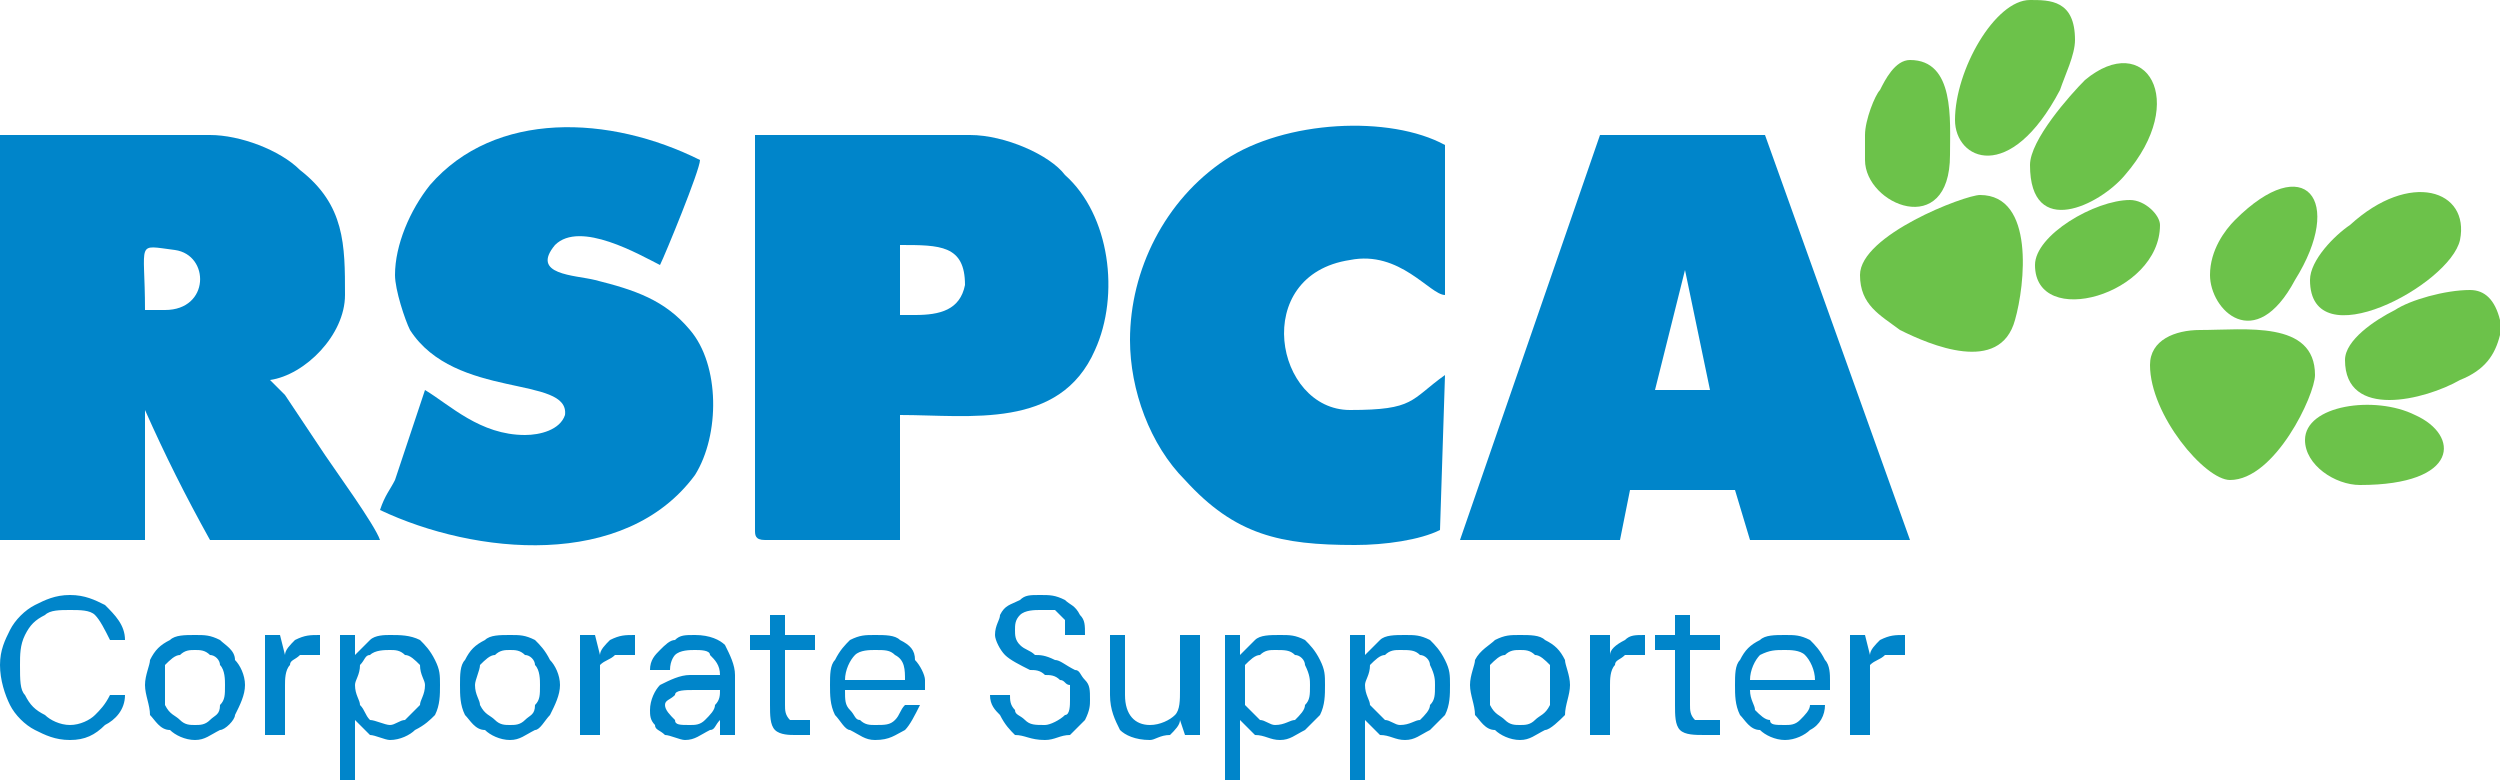
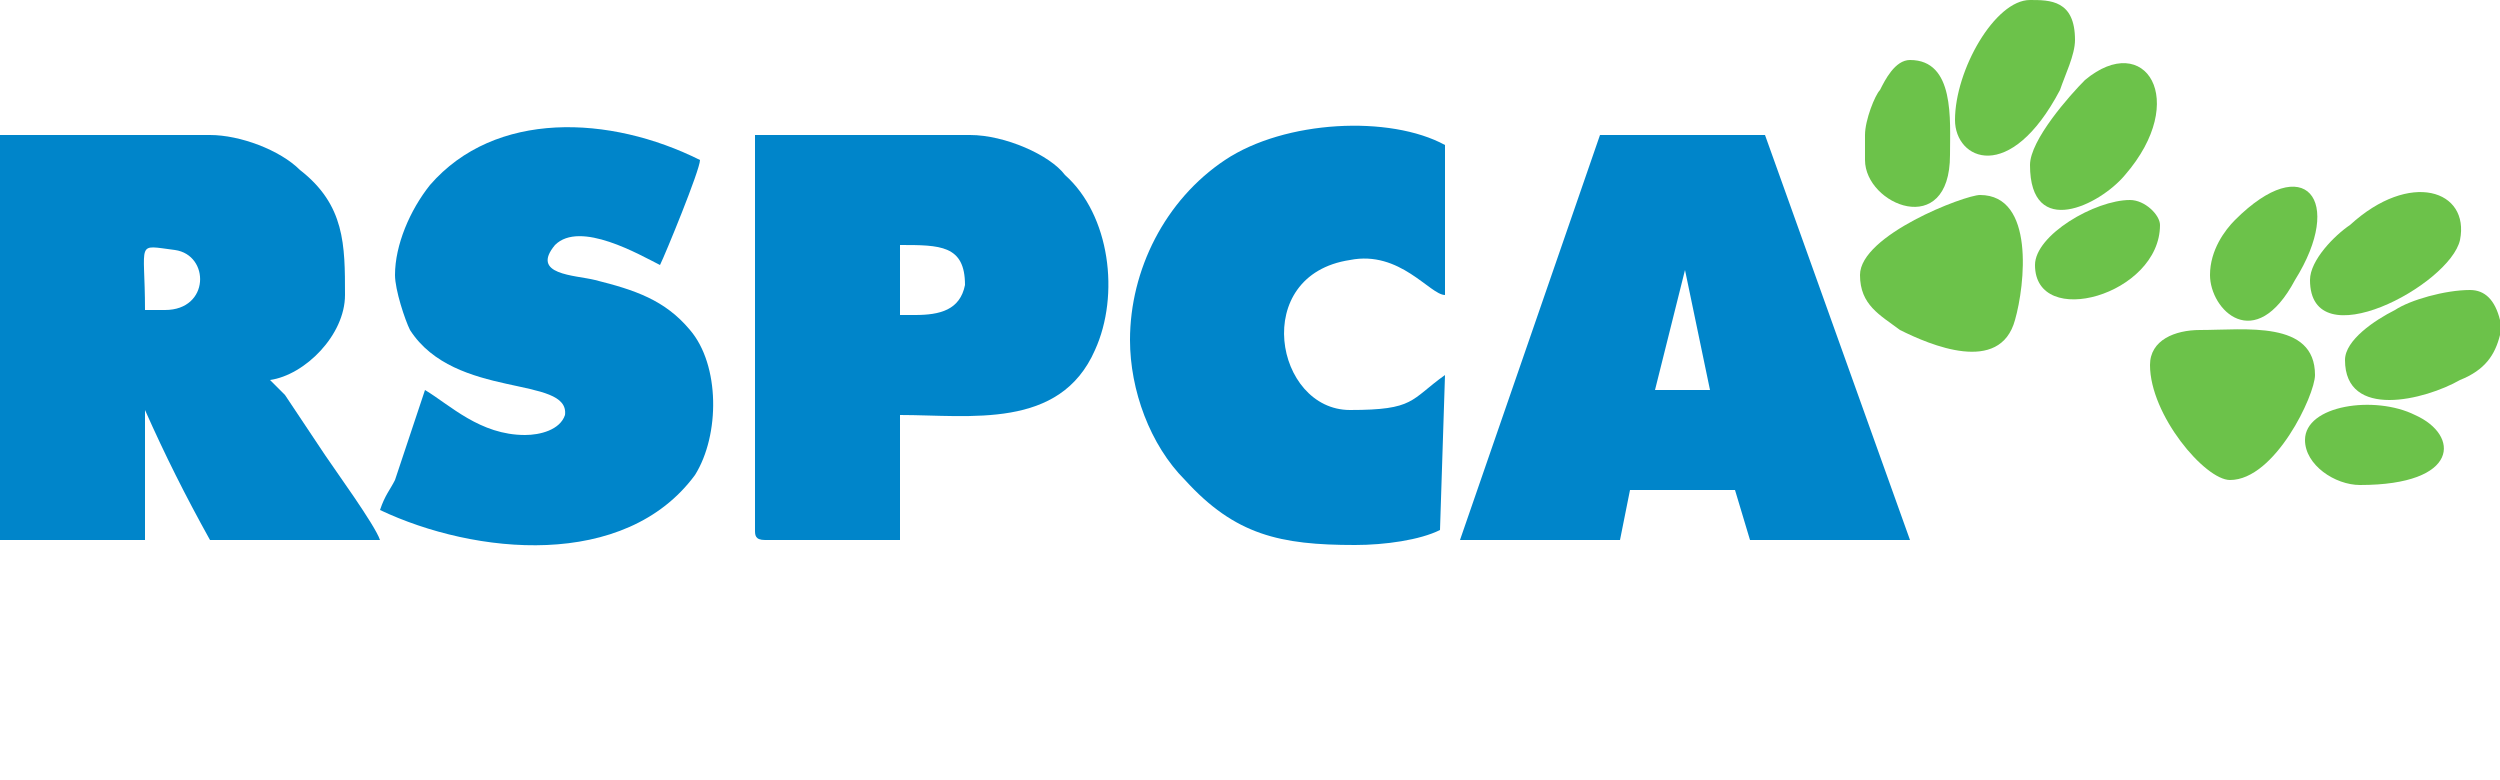
<svg xmlns="http://www.w3.org/2000/svg" xml:space="preserve" width="500px" height="156px" version="1.1" style="shape-rendering:geometricPrecision; text-rendering:geometricPrecision; image-rendering:optimizeQuality; fill-rule:evenodd; clip-rule:evenodd" viewBox="0 0 500 156">
  <defs>
    <style type="text/css">
   
    .fil0 {fill:#0085CA}
    .fil1 {fill:#6CC24A}
    .fil2 {fill:#0085CA;fill-rule:nonzero}
   
  </style>
  </defs>
  <g id="Layer_x0020_1">
    <g id="_3038722176384">
      <path class="fil0" d="M33 62l-4 0c0,-14 -2,-13 6,-12 7,1 7,12 -2,12zm-33 46l29 0 0 -26c4,9 8,17 13,26l34 0c-1,-3 -9,-14 -11,-17l-8 -12 -3 -3c7,-1 15,-9 15,-17 0,-10 0,-18 -9,-25 -4,-4 -12,-7 -18,-7l-42 0 0 81z" />
      <path class="fil0" d="M337 54l5 24 -11 0 6 -24zm-45 54l32 0 2 -10 21 0 3 10 32 0 -29 -81 -33 0 -28 81z" />
      <path class="fil0" d="M183 63l-3 0 0 -14c8,0 13,0 13,8 -1,5 -5,6 -10,6zm-32 43c0,1 0,2 2,2l27 0 0 -25c14,0 32,3 39,-13 5,-11 3,-27 -6,-35 -3,-4 -12,-8 -19,-8l-43 0 0 79z" />
      <path class="fil0" d="M79 55c0,3 2,9 3,11 9,14 32,9 31,17 -1,3 -5,4 -8,4 -9,0 -15,-6 -20,-9l-6 18c-1,2 -2,3 -3,6 19,9 49,12 63,-7 5,-8 5,-22 -1,-29 -5,-6 -11,-8 -19,-10 -4,-1 -13,-1 -8,-7 5,-5 17,2 21,4 1,-2 8,-19 8,-21 -18,-9 -41,-10 -54,5 -4,5 -7,12 -7,18z" />
      <path class="fil0" d="M226 68c0,10 4,21 11,28 10,11 19,13 34,13 6,0 13,-1 17,-3l1 -31c-7,5 -6,7 -19,7 -15,0 -20,-27 0,-30 10,-2 16,7 19,7 0,-10 0,-20 0,-30 -11,-6 -32,-5 -44,3 -12,8 -19,22 -19,36z" />
      <path class="fil1" d="M372 55c0,6 4,8 8,11 6,3 20,9 23,-2 2,-7 4,-25 -7,-25 -3,0 -24,8 -24,16z" />
      <path class="fil1" d="M430 73c0,10 11,23 16,23 9,0 17,-17 17,-21 0,-11 -14,-9 -23,-9 -5,0 -10,2 -10,7z" />
      <path class="fil1" d="M391 24c0,8 11,13 21,-6 1,-3 3,-7 3,-10 0,-8 -5,-8 -9,-8l0 0c-7,0 -15,14 -15,24z" />
      <path class="fil1" d="M462 56c0,16 28,1 30,-8 2,-10 -10,-14 -22,-3 -3,2 -8,7 -8,11z" />
      <path class="fil1" d="M469 72c0,12 16,8 23,4 5,-2 7,-5 8,-9l0 -3c-1,-4 -3,-6 -6,-6 -5,0 -12,2 -15,4 -4,2 -10,6 -10,10z" />
      <path class="fil1" d="M406 33c0,15 14,8 19,2 13,-15 4,-29 -8,-19 -3,3 -11,12 -11,17z" />
      <path class="fil1" d="M373 27l0 5c0,9 17,16 17,-1 0,-7 1,-19 -8,-19 -3,0 -5,4 -6,6 -1,1 -3,6 -3,9z" />
      <path class="fil1" d="M442 55c0,7 9,16 17,1 10,-16 2,-26 -12,-12 -2,2 -5,6 -5,11z" />
      <path class="fil1" d="M407 53c0,13 25,6 25,-8 0,-2 -3,-5 -6,-5 -7,0 -19,7 -19,13z" />
      <path class="fil1" d="M472 97c20,0 20,-10 11,-14 -8,-4 -22,-2 -22,5 0,5 6,9 11,9z" />
-       <path class="fil2" d="M14 148c-3,0 -5,-1 -7,-2 -2,-1 -4,-3 -5,-5 -1,-2 -2,-5 -2,-8 0,-3 1,-5 2,-7 1,-2 3,-4 5,-5 2,-1 4,-2 7,-2 3,0 5,1 7,2 2,2 4,4 4,7l-3 0c-1,-2 -2,-4 -3,-5 -1,-1 -3,-1 -5,-1 -2,0 -4,0 -5,1 -2,1 -3,2 -4,4 -1,2 -1,4 -1,6 0,3 0,5 1,6 1,2 2,3 4,4 1,1 3,2 5,2 2,0 4,-1 5,-2 1,-1 2,-2 3,-4l3 0c0,3 -2,5 -4,6 -2,2 -4,3 -7,3zm25 0c-2,0 -4,-1 -5,-2 -2,0 -3,-2 -4,-3 0,-2 -1,-4 -1,-6 0,-2 1,-4 1,-5 1,-2 2,-3 4,-4 1,-1 3,-1 5,-1 2,0 3,0 5,1 1,1 3,2 3,4 1,1 2,3 2,5 0,2 -1,4 -2,6 0,1 -2,3 -3,3 -2,1 -3,2 -5,2zm0 -3c1,0 2,0 3,-1 1,-1 2,-1 2,-3 1,-1 1,-2 1,-4 0,-1 0,-3 -1,-4 0,-1 -1,-2 -2,-2 -1,-1 -2,-1 -3,-1 -1,0 -2,0 -3,1 -1,0 -2,1 -3,2 0,1 0,3 0,4 0,2 0,3 0,4 1,2 2,2 3,3 1,1 2,1 3,1zm14 2l0 -20 3 0 1 4c0,-1 1,-2 2,-3 2,-1 3,-1 5,-1l0 4 -1 0c-1,0 -2,0 -3,0 -1,1 -2,1 -2,2 -1,1 -1,3 -1,4l0 10 -4 0zm15 9l0 -29 3 0 0 4c1,-1 2,-2 3,-3 1,-1 3,-1 4,-1 2,0 4,0 6,1 1,1 2,2 3,4 1,2 1,3 1,5 0,2 0,4 -1,6 -1,1 -2,2 -4,3 -1,1 -3,2 -5,2 -1,0 -3,-1 -4,-1 -1,-1 -2,-2 -3,-3l0 12 -3 0zm10 -11c1,0 2,-1 3,-1 1,-1 2,-2 3,-3 0,-1 1,-2 1,-4 0,-1 -1,-2 -1,-4 -1,-1 -2,-2 -3,-2 -1,-1 -2,-1 -3,-1 -1,0 -3,0 -4,1 -1,0 -1,1 -2,2 0,2 -1,3 -1,4 0,2 1,3 1,4 1,1 1,2 2,3 1,0 3,1 4,1zm24 3c-2,0 -4,-1 -5,-2 -2,0 -3,-2 -4,-3 -1,-2 -1,-4 -1,-6 0,-2 0,-4 1,-5 1,-2 2,-3 4,-4 1,-1 3,-1 5,-1 2,0 3,0 5,1 1,1 2,2 3,4 1,1 2,3 2,5 0,2 -1,4 -2,6 -1,1 -2,3 -3,3 -2,1 -3,2 -5,2zm0 -3c1,0 2,0 3,-1 1,-1 2,-1 2,-3 1,-1 1,-2 1,-4 0,-1 0,-3 -1,-4 0,-1 -1,-2 -2,-2 -1,-1 -2,-1 -3,-1 -1,0 -2,0 -3,1 -1,0 -2,1 -3,2 0,1 -1,3 -1,4 0,2 1,3 1,4 1,2 2,2 3,3 1,1 2,1 3,1zm14 2l0 -20 3 0 1 4c0,-1 1,-2 2,-3 2,-1 3,-1 5,-1l0 4 -1 0c-1,0 -2,0 -3,0 -1,1 -2,1 -3,2 0,1 0,3 0,4l0 10 -4 0zm21 1c-1,0 -3,-1 -4,-1 -1,-1 -2,-1 -2,-2 -1,-1 -1,-2 -1,-3 0,-2 1,-4 2,-5 2,-1 4,-2 6,-2l6 0 0 0c0,-2 -1,-3 -2,-4 0,-1 -2,-1 -3,-1 -1,0 -3,0 -4,1 0,0 -1,1 -1,3l-4 0c0,-2 1,-3 2,-4 1,-1 2,-2 3,-2 1,-1 2,-1 4,-1 3,0 5,1 6,2 1,2 2,4 2,6l0 12 -3 0 0 -3c-1,1 -1,2 -2,2 -2,1 -3,2 -5,2zm1 -3c1,0 2,0 3,-1 1,-1 2,-2 2,-3 1,-1 1,-2 1,-3l0 0 -5 0c-2,0 -4,0 -4,1 -1,1 -2,1 -2,2 0,1 1,2 2,3 0,1 1,1 3,1zm21 2c-1,0 -3,0 -4,-1 -1,-1 -1,-3 -1,-5l0 -11 -4 0 0 -3 4 0 0 -4 3 0 0 4 6 0 0 3 -6 0 0 11c0,1 0,2 1,3 0,0 1,0 2,0l2 0 0 3 -3 0zm16 1c-2,0 -3,-1 -5,-2 -1,0 -2,-2 -3,-3 -1,-2 -1,-4 -1,-6 0,-2 0,-4 1,-5 1,-2 2,-3 3,-4 2,-1 3,-1 5,-1 2,0 4,0 5,1 2,1 3,2 3,4 1,1 2,3 2,4 0,1 0,1 0,1 0,0 0,1 0,1l-16 0c0,2 0,3 1,4 1,1 1,2 2,2 1,1 2,1 3,1 2,0 3,0 4,-1 1,-1 1,-2 2,-3l3 0c-1,2 -2,4 -3,5 -2,1 -3,2 -6,2zm0 -18c-1,0 -3,0 -4,1 -1,1 -2,3 -2,5l12 0c0,-2 0,-4 -2,-5 -1,-1 -2,-1 -4,-1zm34 18c-3,0 -4,-1 -6,-1 -1,-1 -2,-2 -3,-4 -1,-1 -2,-2 -2,-4l4 0c0,1 0,2 1,3 0,1 1,1 2,2 1,1 2,1 4,1 1,0 3,-1 4,-2 1,0 1,-2 1,-3 0,-1 0,-2 0,-3 -1,0 -1,-1 -2,-1 -1,-1 -2,-1 -3,-1 -1,-1 -2,-1 -3,-1 -2,-1 -4,-2 -5,-3 -1,-1 -2,-3 -2,-4 0,-2 1,-3 1,-4 1,-2 2,-2 4,-3 1,-1 2,-1 4,-1 2,0 3,0 5,1 1,1 2,1 3,3 1,1 1,2 1,4l-4 0c0,-1 0,-2 0,-3 0,0 -1,-1 -2,-2 -1,0 -2,0 -3,0 -1,0 -3,0 -4,1 -1,1 -1,2 -1,3 0,1 0,2 1,3 1,1 2,1 3,2 1,0 2,0 4,1 1,0 2,1 4,2 1,0 1,1 2,2 1,1 1,2 1,4 0,1 0,2 -1,4 -1,1 -2,2 -3,3 -2,0 -3,1 -5,1zm21 0c-3,0 -5,-1 -6,-2 -1,-2 -2,-4 -2,-7l0 -12 3 0 0 12c0,4 2,6 5,6 2,0 4,-1 5,-2 1,-1 1,-3 1,-5l0 -11 4 0 0 20 -3 0 -1 -3c0,1 -1,2 -2,3 -2,0 -3,1 -4,1zm15 8l0 -29 3 0 0 4c1,-1 2,-2 3,-3 1,-1 3,-1 5,-1 2,0 3,0 5,1 1,1 2,2 3,4 1,2 1,3 1,5 0,2 0,4 -1,6 -1,1 -2,2 -3,3 -2,1 -3,2 -5,2 -2,0 -3,-1 -5,-1 -1,-1 -2,-2 -3,-3l0 12 -3 0zm10 -11c2,0 3,-1 4,-1 1,-1 2,-2 2,-3 1,-1 1,-2 1,-4 0,-1 0,-2 -1,-4 0,-1 -1,-2 -2,-2 -1,-1 -2,-1 -4,-1 -1,0 -2,0 -3,1 -1,0 -2,1 -3,2 0,2 0,3 0,4 0,2 0,3 0,4 1,1 2,2 3,3 1,0 2,1 3,1zm15 11l0 -29 3 0 0 4c1,-1 2,-2 3,-3 1,-1 3,-1 5,-1 2,0 3,0 5,1 1,1 2,2 3,4 1,2 1,3 1,5 0,2 0,4 -1,6 -1,1 -2,2 -3,3 -2,1 -3,2 -5,2 -2,0 -3,-1 -5,-1 -1,-1 -2,-2 -3,-3l0 12 -3 0zm10 -11c2,0 3,-1 4,-1 1,-1 2,-2 2,-3 1,-1 1,-2 1,-4 0,-1 0,-2 -1,-4 0,-1 -1,-2 -2,-2 -1,-1 -2,-1 -4,-1 -1,0 -2,0 -3,1 -1,0 -2,1 -3,2 0,2 -1,3 -1,4 0,2 1,3 1,4 1,1 2,2 3,3 1,0 2,1 3,1zm24 3c-2,0 -4,-1 -5,-2 -2,0 -3,-2 -4,-3 0,-2 -1,-4 -1,-6 0,-2 1,-4 1,-5 1,-2 3,-3 4,-4 2,-1 3,-1 5,-1 2,0 4,0 5,1 2,1 3,2 4,4 0,1 1,3 1,5 0,2 -1,4 -1,6 -1,1 -3,3 -4,3 -2,1 -3,2 -5,2zm0 -3c1,0 2,0 3,-1 1,-1 2,-1 3,-3 0,-1 0,-2 0,-4 0,-1 0,-3 0,-4 -1,-1 -2,-2 -3,-2 -1,-1 -2,-1 -3,-1 -1,0 -2,0 -3,1 -1,0 -2,1 -3,2 0,1 0,3 0,4 0,2 0,3 0,4 1,2 2,2 3,3 1,1 2,1 3,1zm14 2l0 -20 4 0 0 4c0,-1 1,-2 3,-3 1,-1 2,-1 4,-1l0 4 -1 0c-1,0 -2,0 -3,0 -1,1 -2,1 -2,2 -1,1 -1,3 -1,4l0 10 -4 0zm23 0c-2,0 -4,0 -5,-1 -1,-1 -1,-3 -1,-5l0 -11 -4 0 0 -3 4 0 0 -4 3 0 0 4 6 0 0 3 -6 0 0 11c0,1 0,2 1,3 0,0 1,0 3,0l2 0 0 3 -3 0zm16 1c-2,0 -4,-1 -5,-2 -2,0 -3,-2 -4,-3 -1,-2 -1,-4 -1,-6 0,-2 0,-4 1,-5 1,-2 2,-3 4,-4 1,-1 3,-1 5,-1 2,0 3,0 5,1 1,1 2,2 3,4 1,1 1,3 1,4 0,1 0,1 0,1 0,0 0,1 0,1l-16 0c0,2 1,3 1,4 1,1 2,2 3,2 0,1 1,1 3,1 1,0 2,0 3,-1 1,-1 2,-2 2,-3l3 0c0,2 -1,4 -3,5 -1,1 -3,2 -5,2zm0 -18c-2,0 -3,0 -5,1 -1,1 -2,3 -2,5l13 0c0,-2 -1,-4 -2,-5 -1,-1 -3,-1 -4,-1zm13 17l0 -20 3 0 1 4c0,-1 1,-2 2,-3 2,-1 3,-1 5,-1l0 4 -1 0c-1,0 -2,0 -3,0 -1,1 -2,1 -3,2 0,1 0,3 0,4l0 10 -4 0z" />
    </g>
  </g>
</svg>